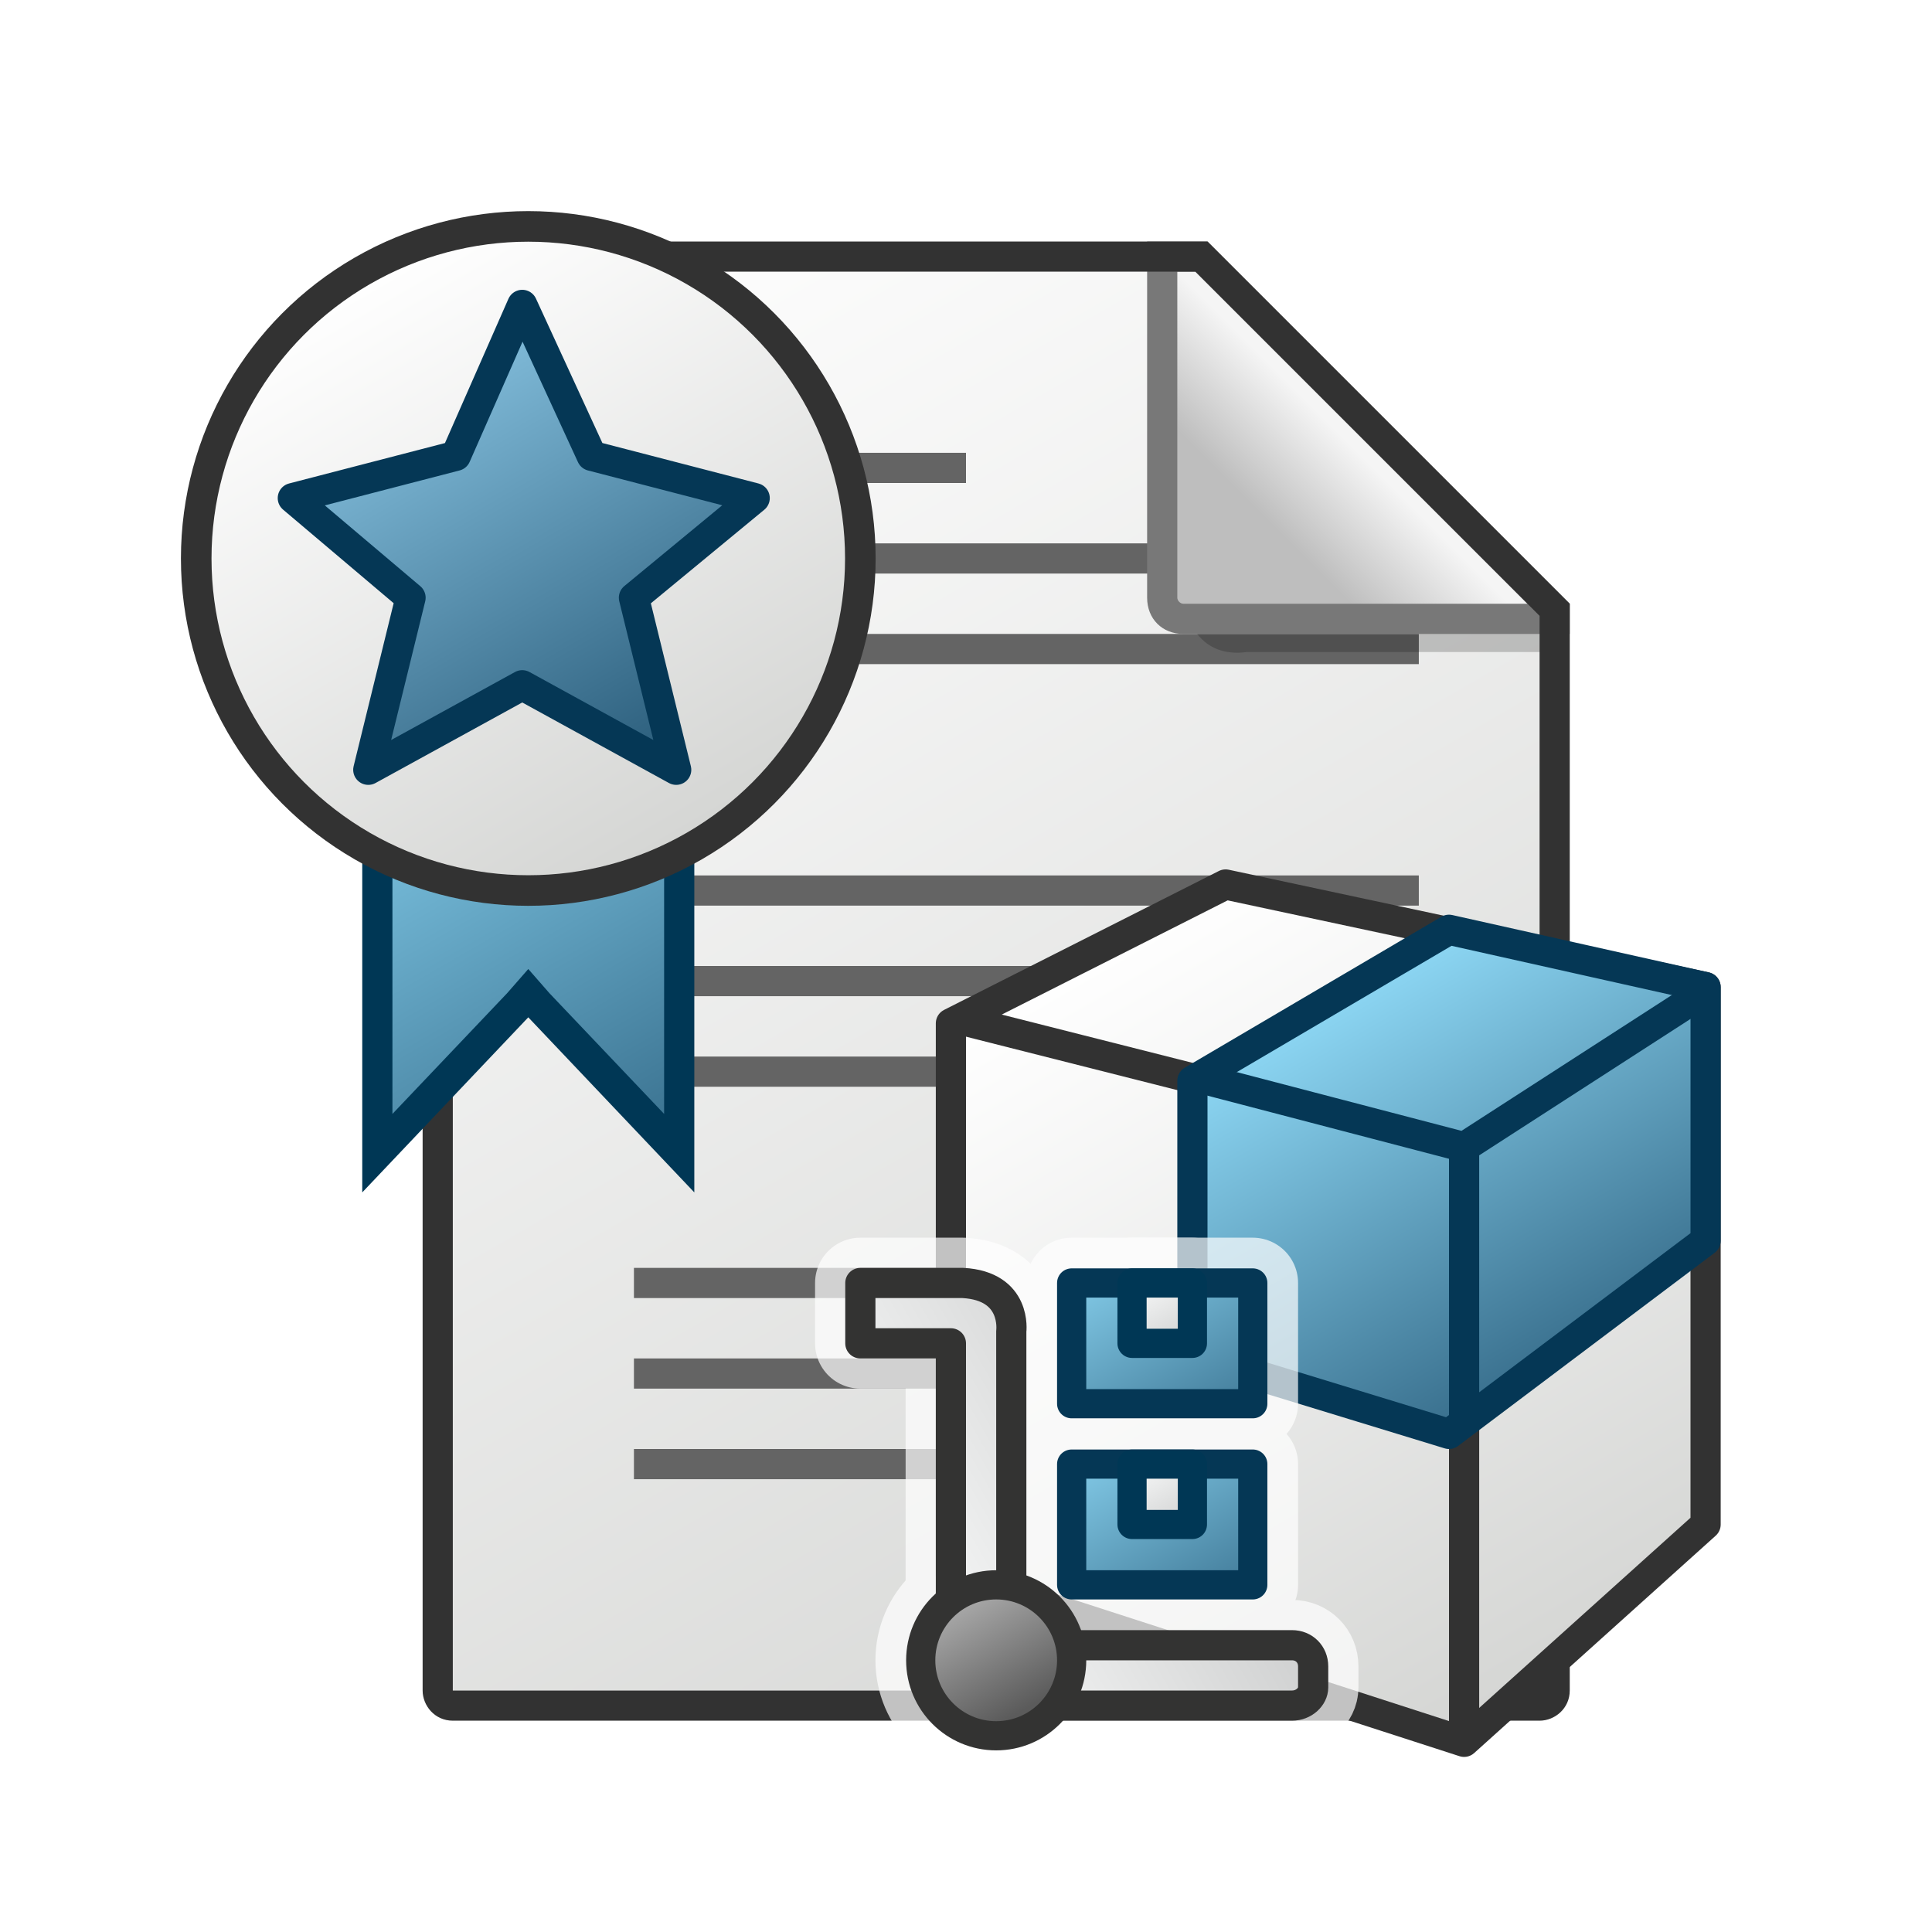
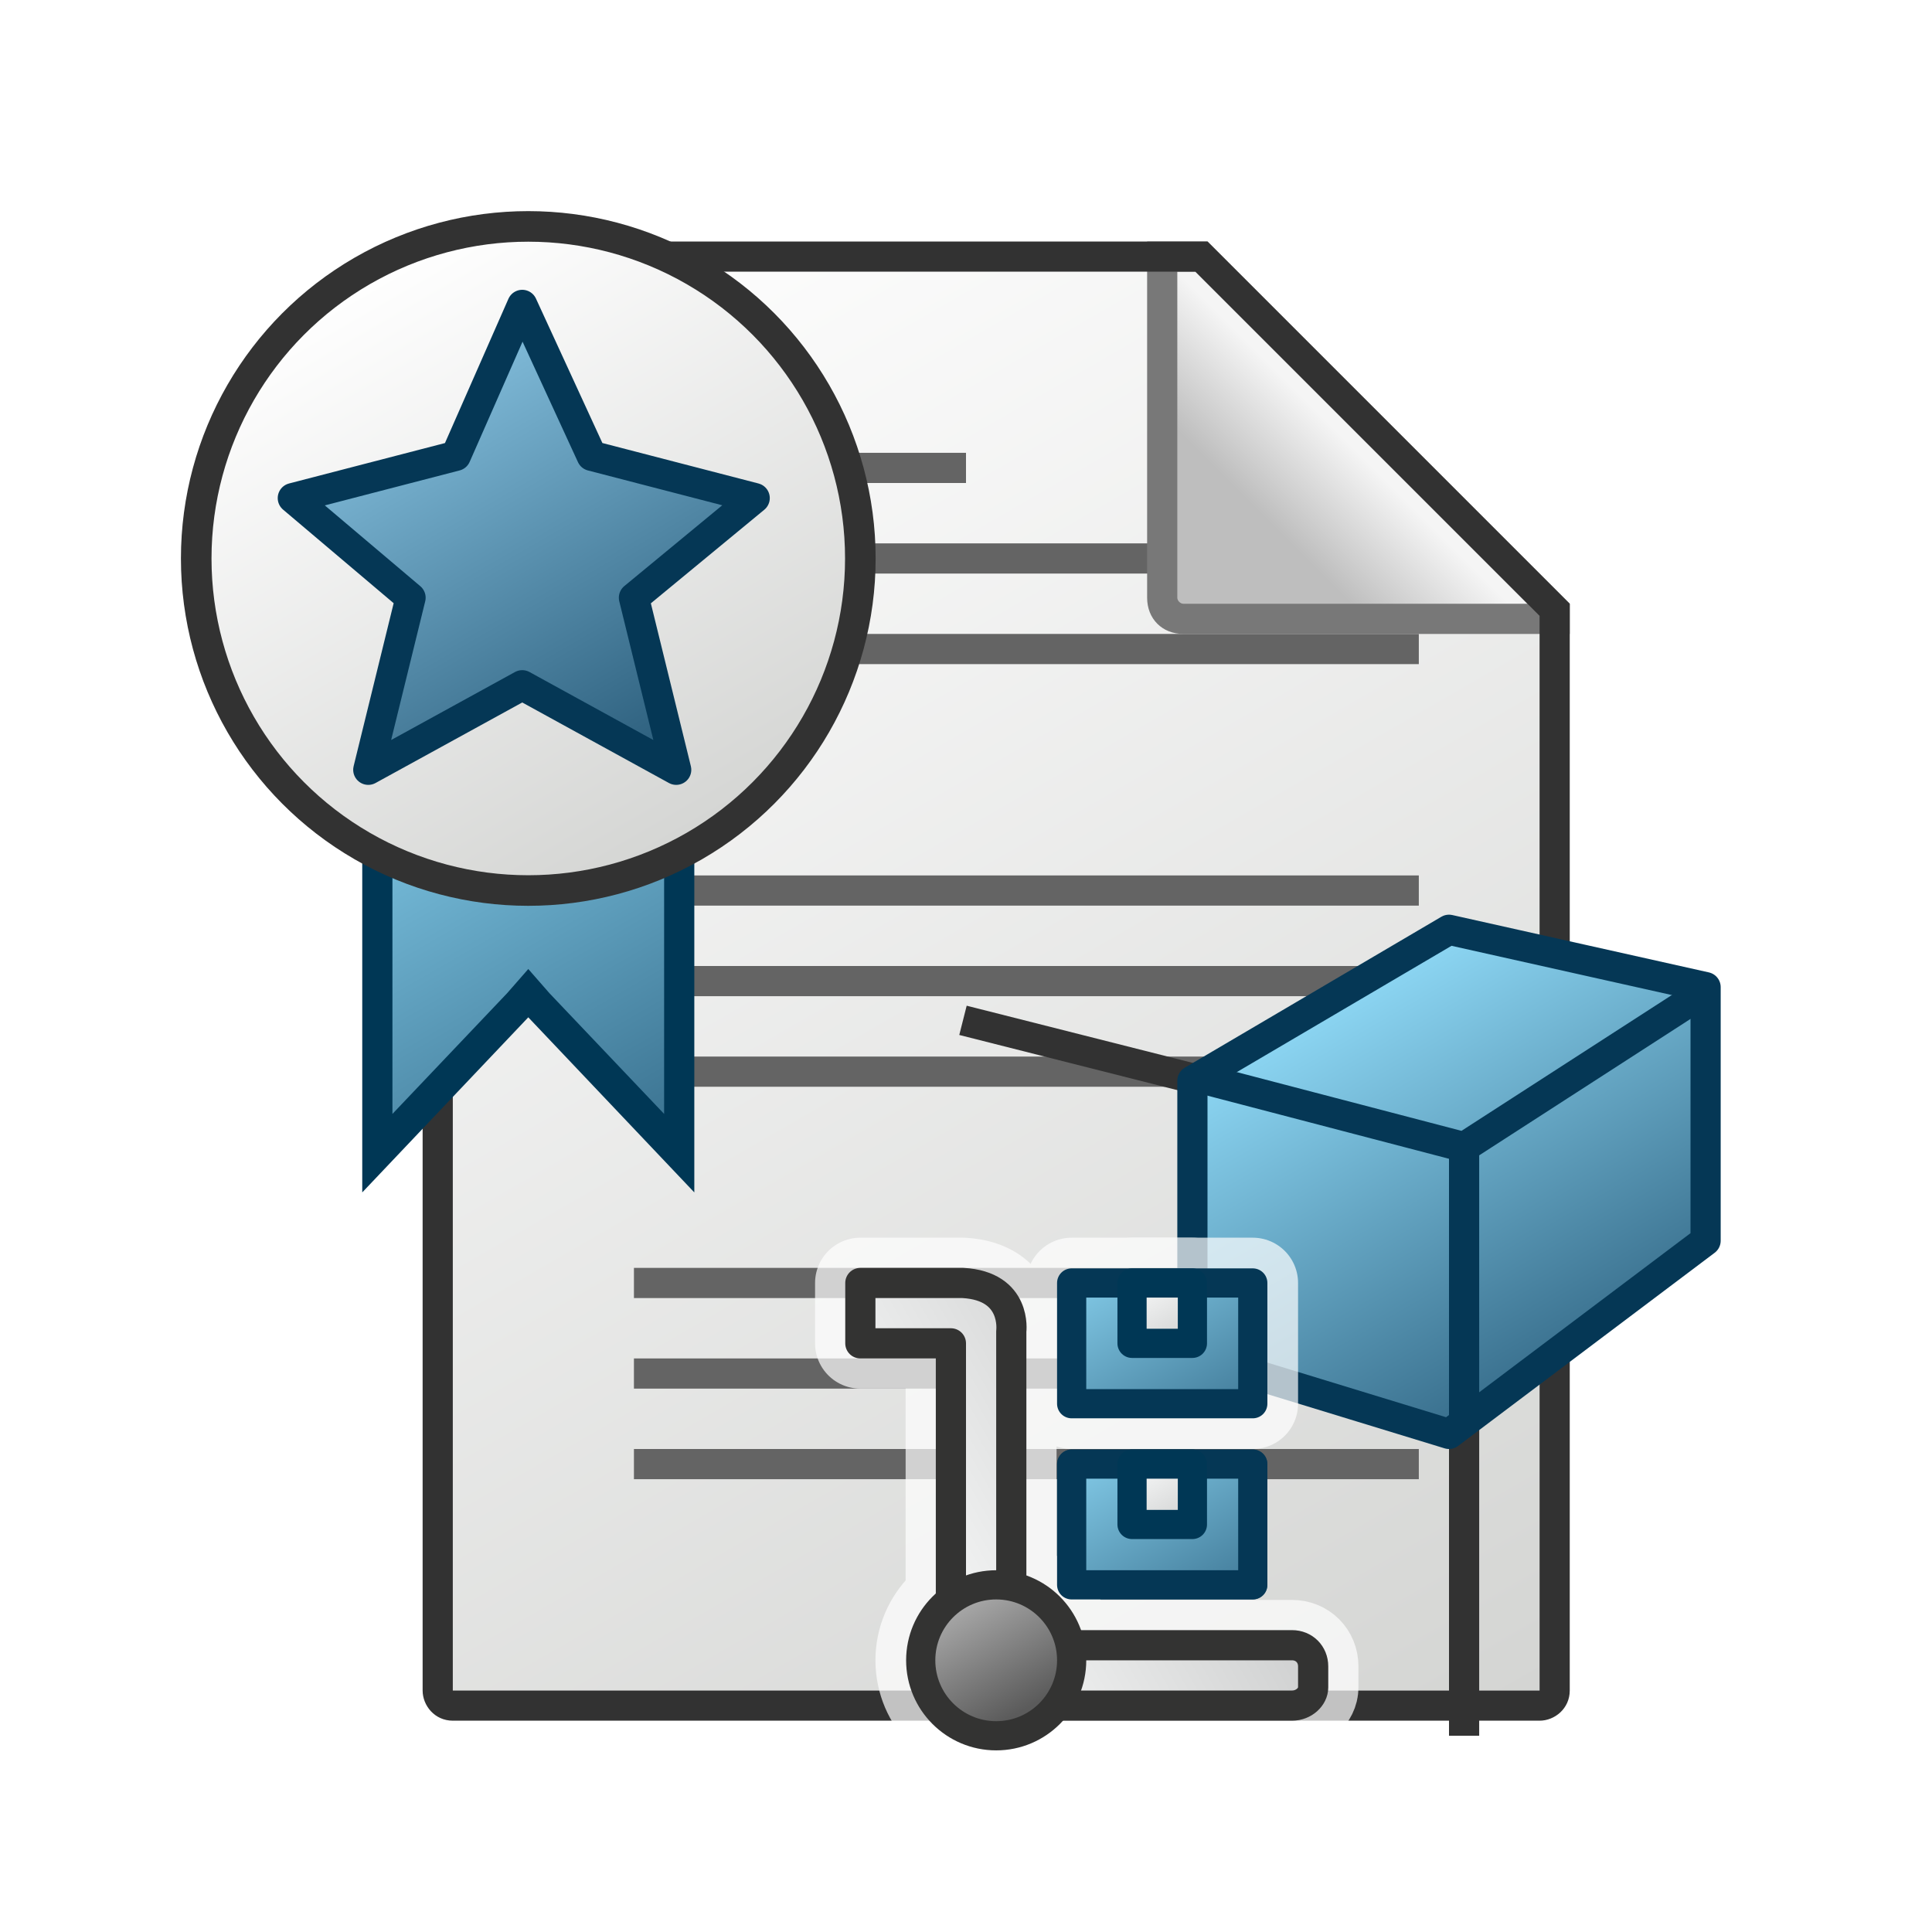
<svg xmlns="http://www.w3.org/2000/svg" version="1.1" id="Layer_1" x="0px" y="0px" viewBox="0 0 64 64" style="enable-background:new 0 0 64 64;" xml:space="preserve">
  <style type="text/css">
	.st0{fill:url(#SVGID_1_);}
	.st1{fill:#646464;}
	.st2{opacity:0.2;filter:url(#DS_GaussianBlur_2);}
	.st3{fill:url(#SVGID_2_);}
	.st4{fill:#787878;}
	.st5{fill:#323232;}
	.st6{fill:url(#SVGID_3_);}
	.st7{fill:#003755;}
	.st8{fill:url(#SVGID_4_);stroke:#323232;stroke-width:1.01;stroke-linejoin:round;stroke-miterlimit:10;}
	.st9{fill:url(#SVGID_5_);stroke:#053755;stroke-linejoin:round;stroke-miterlimit:10;}
	.st10{fill:url(#SVGID_6_);}
	.st11{fill:url(#SVGID_7_);}
	.st12{fill:url(#SVGID_8_);}
	.st13{fill:url(#SVGID_9_);stroke:#323232;stroke-width:1.013;stroke-linejoin:round;stroke-miterlimit:10;}
	.st14{fill:url(#SVGID_10_);stroke:#053755;stroke-linejoin:round;stroke-miterlimit:10;}
	.st15{fill:url(#SVGID_11_);}
	.st16{fill:url(#SVGID_12_);stroke:#787878;stroke-linejoin:round;stroke-miterlimit:10;}
	.st17{fill:none;stroke:#323232;stroke-miterlimit:10;}
	.st18{fill:url(#SVGID_13_);stroke:#003755;stroke-miterlimit:10;}
	.st19{fill:url(#SVGID_14_);stroke:#323232;stroke-linejoin:round;stroke-miterlimit:10;}
	.st20{fill:#053755;}
	.st21{fill:url(#SVGID_15_);}
	.st22{fill:url(#SVGID_16_);stroke:#787878;stroke-miterlimit:10;}
	.st23{fill:url(#SVGID_17_);}
	.st24{fill:url(#SVGID_18_);stroke:#787878;stroke-miterlimit:10;}
	.st25{fill:url(#SVGID_19_);stroke:#003755;stroke-miterlimit:10;}
	.st26{fill:url(#SVGID_20_);stroke:#323232;stroke-width:0.951;stroke-linejoin:round;stroke-miterlimit:10;}
	.st27{opacity:0.7;}
	.st28{fill:#FFFFFF;}
	.st29{fill:url(#SVGID_21_);stroke:#323232;stroke-linecap:round;stroke-linejoin:round;stroke-miterlimit:10;}
	.st30{fill:none;stroke:#323232;stroke-linejoin:round;stroke-miterlimit:10;}
	.st31{fill:url(#SVGID_22_);stroke:#053755;stroke-linecap:round;stroke-linejoin:round;stroke-miterlimit:10;}
	.st32{fill:none;stroke:#053755;stroke-miterlimit:10;}
	.st33{fill:none;stroke:#FFFFFF;stroke-width:2;stroke-linejoin:round;stroke-miterlimit:10;}
	.st34{fill:#333332;}
	.st35{fill:url(#SVGID_23_);stroke:#333332;stroke-width:1.183;stroke-linecap:round;stroke-linejoin:round;stroke-miterlimit:1;}
	.st36{fill:url(#SVGID_24_);stroke:#323232;stroke-linecap:round;stroke-linejoin:round;stroke-miterlimit:10;}
	.st37{fill:url(#SVGID_25_);stroke:#053755;stroke-linecap:round;stroke-linejoin:round;stroke-miterlimit:10;}
	.st38{opacity:0.8;}
	.st39{fill:url(#SVGID_26_);stroke:#333332;stroke-width:1.183;stroke-linecap:round;stroke-linejoin:round;stroke-miterlimit:1;}
	.st40{fill:none;stroke:#FFFFFF;stroke-linejoin:round;stroke-miterlimit:10;}
	.st41{fill:url(#SVGID_27_);stroke:#333332;stroke-width:1.183;stroke-linecap:round;stroke-linejoin:round;stroke-miterlimit:1;}
	.st42{fill:url(#SVGID_28_);stroke:#323232;stroke-linecap:round;stroke-linejoin:round;stroke-miterlimit:10;}
	.st43{fill:url(#SVGID_29_);stroke:#053755;stroke-linecap:round;stroke-linejoin:round;stroke-miterlimit:10;}
	.st44{fill:url(#SVGID_30_);stroke:#323232;stroke-linecap:round;stroke-linejoin:round;stroke-miterlimit:10;}
	.st45{fill:url(#SVGID_31_);stroke:#053755;stroke-linecap:round;stroke-linejoin:round;stroke-miterlimit:10;}
	.st46{fill:url(#SVGID_32_);stroke:#333332;stroke-linecap:round;stroke-linejoin:round;stroke-miterlimit:1;}
	.st47{fill:url(#SVGID_33_);stroke:#333332;stroke-width:1.178;stroke-linecap:round;stroke-linejoin:round;stroke-miterlimit:1;}
	.st48{fill:url(#SVGID_34_);stroke:#053755;stroke-width:1.178;stroke-linecap:round;stroke-linejoin:round;stroke-miterlimit:1;}
	.st49{fill:url(#SVGID_35_);stroke:#053755;stroke-width:1.178;stroke-linecap:round;stroke-linejoin:round;stroke-miterlimit:1;}
	.st50{fill:url(#SVGID_36_);stroke:#333332;stroke-linecap:round;stroke-linejoin:round;stroke-miterlimit:1;}
	.st51{fill:url(#SVGID_37_);stroke:#333332;stroke-width:1.178;stroke-linecap:round;stroke-linejoin:round;stroke-miterlimit:1;}
	.st52{fill:url(#SVGID_38_);stroke:#053755;stroke-width:1.178;stroke-linecap:round;stroke-linejoin:round;stroke-miterlimit:1;}
	.st53{fill:url(#SVGID_39_);stroke:#053755;stroke-width:1.178;stroke-linecap:round;stroke-linejoin:round;stroke-miterlimit:1;}
	.st54{fill:url(#SVGID_40_);stroke:#323232;stroke-linecap:round;stroke-linejoin:round;stroke-miterlimit:10;}
	.st55{fill:url(#SVGID_41_);stroke:#053755;stroke-linecap:round;stroke-linejoin:round;stroke-miterlimit:10;}
	.st56{fill:url(#SVGID_42_);stroke:#333332;stroke-linecap:round;stroke-linejoin:round;stroke-miterlimit:1;}
	.st57{fill:url(#SVGID_43_);stroke:#333332;stroke-linecap:round;stroke-linejoin:round;stroke-miterlimit:1;}
	.st58{fill:url(#SVGID_44_);stroke:#053755;stroke-width:0.974;stroke-linecap:round;stroke-linejoin:round;stroke-miterlimit:1;}
	.st59{fill:url(#SVGID_45_);stroke:#053755;stroke-width:0.974;stroke-linecap:round;stroke-linejoin:round;stroke-miterlimit:1;}
	.st60{fill:url(#SVGID_46_);stroke:#333332;stroke-linecap:round;stroke-linejoin:round;stroke-miterlimit:1;}
	.st61{fill:url(#SVGID_47_);stroke:#333332;stroke-linecap:round;stroke-linejoin:round;stroke-miterlimit:1;}
	.st62{fill:url(#SVGID_48_);stroke:#053755;stroke-width:0.974;stroke-linecap:round;stroke-linejoin:round;stroke-miterlimit:1;}
	.st63{fill:url(#SVGID_49_);stroke:#053755;stroke-width:0.974;stroke-linecap:round;stroke-linejoin:round;stroke-miterlimit:1;}
	.st64{fill:url(#SVGID_50_);stroke:#003755;stroke-miterlimit:10;}
	.st65{fill:url(#SVGID_51_);stroke:#323232;stroke-width:0.982;stroke-linejoin:round;stroke-miterlimit:10;}
	.st66{fill:url(#SVGID_52_);stroke:#323232;stroke-linecap:round;stroke-linejoin:round;stroke-miterlimit:10;}
	.st67{fill:url(#SVGID_53_);stroke:#053755;stroke-linecap:round;stroke-linejoin:round;stroke-miterlimit:10;}
	.st68{fill:url(#SVGID_54_);stroke:#333332;stroke-linecap:round;stroke-linejoin:round;stroke-miterlimit:1;}
	.st69{fill:url(#SVGID_55_);stroke:#333332;stroke-width:0.967;stroke-linecap:round;stroke-linejoin:round;stroke-miterlimit:1;}
	.st70{fill:url(#SVGID_56_);stroke:#053755;stroke-width:0.967;stroke-linecap:round;stroke-linejoin:round;stroke-miterlimit:1;}
	.st71{fill:url(#SVGID_57_);stroke:#053755;stroke-width:0.967;stroke-linecap:round;stroke-linejoin:round;stroke-miterlimit:1;}
	.st72{fill:url(#SVGID_58_);stroke:#003755;stroke-width:0.967;stroke-linecap:round;stroke-linejoin:round;stroke-miterlimit:1;}
	.st73{fill:url(#SVGID_59_);stroke:#003755;stroke-width:0.967;stroke-linecap:round;stroke-linejoin:round;stroke-miterlimit:1;}
	.st74{fill:none;stroke:#FFFFFF;stroke-width:3;stroke-linejoin:round;stroke-miterlimit:10;}
	.st75{fill:url(#SVGID_60_);stroke:#333332;stroke-linecap:round;stroke-linejoin:round;stroke-miterlimit:1;}
	.st76{fill:url(#SVGID_61_);stroke:#333332;stroke-width:0.967;stroke-linecap:round;stroke-linejoin:round;stroke-miterlimit:1;}
	.st77{fill:url(#SVGID_62_);stroke:#053755;stroke-width:0.967;stroke-linecap:round;stroke-linejoin:round;stroke-miterlimit:1;}
	.st78{fill:url(#SVGID_63_);stroke:#053755;stroke-width:0.967;stroke-linecap:round;stroke-linejoin:round;stroke-miterlimit:1;}
	.st79{fill:url(#SVGID_64_);stroke:#003755;stroke-width:0.967;stroke-linecap:round;stroke-linejoin:round;stroke-miterlimit:1;}
	.st80{fill:url(#SVGID_65_);stroke:#003755;stroke-width:0.967;stroke-linecap:round;stroke-linejoin:round;stroke-miterlimit:1;}
	.st81{fill:url(#SVGID_66_);}
	.st82{fill:url(#SVGID_67_);}
	.st83{fill:url(#SVGID_68_);}
	.st84{fill:url(#SVGID_69_);stroke:#323232;stroke-width:0.995;stroke-linejoin:round;stroke-miterlimit:10;}
	.st85{fill:url(#SVGID_70_);stroke:#053755;stroke-linejoin:round;stroke-miterlimit:10;}
	.st86{fill:url(#SVGID_71_);stroke:#323232;stroke-linecap:round;stroke-linejoin:round;stroke-miterlimit:10;}
	.st87{fill:url(#SVGID_72_);stroke:#053755;stroke-linecap:round;stroke-linejoin:round;stroke-miterlimit:10;}
	.st88{fill:url(#SVGID_73_);stroke:#333332;stroke-linecap:round;stroke-linejoin:round;stroke-miterlimit:1;}
	.st89{fill:url(#SVGID_74_);stroke:#333332;stroke-linecap:round;stroke-linejoin:round;stroke-miterlimit:1;}
	.st90{fill:url(#SVGID_75_);stroke:#053755;stroke-width:0.976;stroke-linecap:round;stroke-linejoin:round;stroke-miterlimit:1;}
	.st91{fill:url(#SVGID_76_);stroke:#053755;stroke-width:0.976;stroke-linecap:round;stroke-linejoin:round;stroke-miterlimit:1;}
	.st92{fill:url(#SVGID_77_);stroke:#003755;stroke-linecap:round;stroke-linejoin:round;stroke-miterlimit:1;}
	.st93{fill:url(#SVGID_78_);stroke:#003755;stroke-linecap:round;stroke-linejoin:round;stroke-miterlimit:1;}
	.st94{fill:url(#SVGID_79_);stroke:#333332;stroke-linecap:round;stroke-linejoin:round;stroke-miterlimit:1;}
	.st95{fill:url(#SVGID_80_);stroke:#333332;stroke-linecap:round;stroke-linejoin:round;stroke-miterlimit:1;}
	.st96{fill:url(#SVGID_81_);stroke:#053755;stroke-width:0.976;stroke-linecap:round;stroke-linejoin:round;stroke-miterlimit:1;}
	.st97{fill:url(#SVGID_82_);stroke:#053755;stroke-width:0.976;stroke-linecap:round;stroke-linejoin:round;stroke-miterlimit:1;}
	.st98{fill:url(#SVGID_83_);stroke:#003755;stroke-linecap:round;stroke-linejoin:round;stroke-miterlimit:1;}
	.st99{fill:url(#SVGID_84_);stroke:#003755;stroke-linecap:round;stroke-linejoin:round;stroke-miterlimit:1;}
	.st100{fill:url(#SVGID_85_);stroke:#323232;stroke-linecap:round;stroke-linejoin:round;stroke-miterlimit:10;}
	.st101{fill:url(#SVGID_86_);stroke:#053755;stroke-linecap:round;stroke-linejoin:round;stroke-miterlimit:10;}
	.st102{fill:url(#SVGID_87_);stroke:#333332;stroke-width:1.208;stroke-linecap:round;stroke-linejoin:round;stroke-miterlimit:1;}
	.st103{fill:url(#SVGID_88_);stroke:#333332;stroke-width:1.208;stroke-linecap:round;stroke-linejoin:round;stroke-miterlimit:1;}
	.st104{fill:url(#SVGID_89_);stroke:#053755;stroke-width:1.206;stroke-linecap:round;stroke-linejoin:round;stroke-miterlimit:1;}
	.st105{fill:url(#SVGID_90_);stroke:#053755;stroke-width:1.206;stroke-linecap:round;stroke-linejoin:round;stroke-miterlimit:1;}
	.st106{fill:url(#SVGID_91_);stroke:#003755;stroke-width:1.139;stroke-linecap:round;stroke-linejoin:round;stroke-miterlimit:1;}
	.st107{fill:url(#SVGID_92_);stroke:#003755;stroke-width:1.139;stroke-linecap:round;stroke-linejoin:round;stroke-miterlimit:1;}
	.st108{fill:none;stroke:#FFFFFF;stroke-width:3.625;stroke-linejoin:round;stroke-miterlimit:10;}
	.st109{fill:url(#SVGID_93_);stroke:#333332;stroke-linecap:round;stroke-linejoin:round;stroke-miterlimit:1;}
	.st110{fill:url(#SVGID_94_);stroke:#333332;stroke-width:1.034;stroke-linecap:round;stroke-linejoin:round;stroke-miterlimit:1;}
	.st111{fill:url(#SVGID_95_);stroke:#053755;stroke-linecap:round;stroke-linejoin:round;stroke-miterlimit:1;}
	.st112{fill:url(#SVGID_96_);stroke:#053755;stroke-linecap:round;stroke-linejoin:round;stroke-miterlimit:1;}
	.st113{fill:url(#SVGID_97_);stroke:#003755;stroke-linecap:round;stroke-linejoin:round;stroke-miterlimit:1;}
	.st114{fill:url(#SVGID_98_);stroke:#003755;stroke-linecap:round;stroke-linejoin:round;stroke-miterlimit:1;}
</style>
  <filter height="200%" id="DS_GaussianBlur_2" width="200%" x="-50%" y="-50%">
    <feGaussianBlur stdDeviation="1" />
  </filter>
  <g>
    <linearGradient id="SVGID_1_" gradientUnits="userSpaceOnUse" x1="15.837" y1="8.517" x2="45.188" y2="59.355">
      <stop offset="0" style="stop-color:#FFFFFF" />
      <stop offset="1" style="stop-color:#D4D5D3" />
    </linearGradient>
    <polygon class="st0" points="15,56 15,9 39.7,9 51,20.5 51,56  " />
  </g>
  <rect x="20" y="15" class="st1" width="12" height="1" />
  <rect x="21" y="18" class="st1" width="26" height="1" />
  <rect x="21" y="21" class="st1" width="26" height="1" />
  <rect x="21" y="29" class="st1" width="26" height="1" />
  <rect x="21" y="32" class="st1" width="26" height="1" />
  <rect x="21" y="35" class="st1" width="26" height="1" />
  <rect x="21" y="45" class="st1" width="26" height="1" />
  <rect x="21" y="42" class="st1" width="26" height="1" />
  <rect x="21" y="48" class="st1" width="26" height="1" />
  <g class="st2">
-     <path d="M41.3,21.6c-1.5,0.2-2.1-1-2.1-2.1V8.2l12.4,12.1v1.3H41.3z" />
-   </g>
+     </g>
  <g>
    <linearGradient id="SVGID_2_" gradientUnits="userSpaceOnUse" x1="44.759" y1="14.741" x2="42.128" y2="17.372">
      <stop offset="0" style="stop-color:#F5F5F5" />
      <stop offset="1" style="stop-color:#BEBEBE" />
    </linearGradient>
    <path class="st3" d="M39.2,20.5c-0.4,0-0.7-0.3-0.7-0.7V8.5h1.3l11.7,11.7v0.3H39.2z" />
    <path class="st4" d="M39.6,9l11,11H39.2c-0.1,0-0.2-0.1-0.2-0.2V9H39.6 M40,8h-2v11.8c0,0.7,0.5,1.2,1.2,1.2H52v-1L40,8L40,8z" />
  </g>
  <g>
    <path class="st5" d="M39.6,9L51,20.4L51,56l-36,0l0-47H39.6 M40,8H15c-0.5,0-1,0.4-1,1v47c0,0.5,0.4,1,1,1h36c0.5,0,1-0.4,1-1V20   L40,8L40,8z" />
  </g>
  <g>
    <g>
      <linearGradient id="SVGID_3_" gradientUnits="userSpaceOnUse" x1="12.851" y1="22.297" x2="22.149" y2="38.403">
        <stop offset="0" style="stop-color:#8CD7F5" />
        <stop offset="1" style="stop-color:#376E8C" />
      </linearGradient>
      <polygon class="st6" points="17.5,32.9 12.5,38.2 12.5,22.5 22.5,22.5 22.5,38.2   " />
      <path class="st7" d="M22,23v13.9l-3.8-4l-0.7-0.8l-0.7,0.8l-3.8,4V23H22 M22.7,22H12.3c-0.2,0-0.3,0.1-0.3,0.3v17.2l5.5-5.8    l5.5,5.8V22.3C23,22.1,22.9,22,22.7,22L22.7,22z" />
    </g>
  </g>
  <linearGradient id="SVGID_4_" gradientUnits="userSpaceOnUse" x1="11.999" y1="8.972" x2="23.001" y2="28.028">
    <stop offset="0" style="stop-color:#FFFFFF" />
    <stop offset="1" style="stop-color:#D4D5D3" />
  </linearGradient>
  <circle style="fill:url(#SVGID_4_);stroke:#323232;stroke-width:1.013;stroke-linejoin:round;stroke-miterlimit:10;" cx="17.5" cy="18.5" r="11" />
  <linearGradient id="SVGID_5_" gradientUnits="userSpaceOnUse" x1="13.54" y1="12.286" x2="21.46" y2="26.003">
    <stop offset="0" style="stop-color:#83BEDC" />
    <stop offset="1" style="stop-color:#285A78" />
  </linearGradient>
  <path class="st9" d="M17.3,10.1l2.3,5l5.4,1.4L21,19.8l1.4,5.7l-5.1-2.8l-5.1,2.8l1.4-5.7l-3.9-3.3l5.4-1.4L17.3,10.1z" />
  <g>
    <linearGradient id="SVGID_6_" gradientUnits="userSpaceOnUse" x1="37.177" y1="30.64" x2="51.747" y2="55.877">
      <stop offset="0" style="stop-color:#FFFFFF" />
      <stop offset="1" style="stop-color:#D4D5D3" />
    </linearGradient>
-     <polygon style="fill:url(#SVGID_6_);stroke:#323232;stroke-linecap:round;stroke-linejoin:round;stroke-miterlimit:10;" points="   31.5,33.9 40.6,29.3 56.5,32.7 56.5,50.5 48.5,57.7 31.5,52.2  " />
    <polyline class="st30" points="48.5,57.5 48.5,38 56.2,33 48.5,38 31.9,33.8  " />
    <linearGradient id="SVGID_7_" gradientUnits="userSpaceOnUse" x1="44.565" y1="32.834" x2="51.767" y2="45.308">
      <stop offset="0" style="stop-color:#8DD7F4" />
      <stop offset="1" style="stop-color:#386E8C" />
    </linearGradient>
    <polygon style="fill:url(#SVGID_7_);stroke:#053755;stroke-linecap:round;stroke-linejoin:round;stroke-miterlimit:10;" points="   39.5,44.9 39.5,35.8 48,30.8 56.5,32.7 56.5,41.1 48,47.5  " />
    <polyline class="st32" points="48.5,47 48.5,38 56.4,32.9 48.5,38 39.7,35.7  " />
  </g>
  <g>
    <g class="st27">
      <g>
        <g>
          <g>
            <path class="st28" d="M42.8,56.5H31.5v-12h-3v-2h3.4c1.8,0.1,1.6,1.6,1.6,1.6v10.4h9.3c0.4,0,0.7,0.3,0.7,0.7v0.7       C43.5,56.2,43.2,56.5,42.8,56.5z" />
            <circle class="st28" cx="33" cy="55" r="2.5" />
            <rect x="35.5" y="48.5" class="st28" width="6" height="4" />
            <rect x="35.5" y="42.5" class="st28" width="6" height="4" />
-             <rect x="37.5" y="42.5" class="st28" width="2" height="2" />
            <rect x="37.5" y="48.5" class="st28" width="2" height="2" />
          </g>
        </g>
      </g>
      <g>
        <g>
          <g>
            <linearGradient id="SVGID_8_" gradientUnits="userSpaceOnUse" x1="30.532" y1="52.517" x2="38.565" y2="47.88">
              <stop offset="0" style="stop-color:#F5F6F6" />
              <stop offset="0.992" style="stop-color:#D2D3D3" />
            </linearGradient>
            <path style="fill:url(#SVGID_8_);stroke:#333332;stroke-linecap:round;stroke-linejoin:round;stroke-miterlimit:1;" d="       M42.8,56.5H31.5v-12h-3v-2h3.4c1.8,0.1,1.6,1.6,1.6,1.6v10.4h9.3c0.4,0,0.7,0.3,0.7,0.7v0.7C43.5,56.2,43.2,56.5,42.8,56.5z" />
            <linearGradient id="SVGID_9_" gradientUnits="userSpaceOnUse" x1="31.837" y1="52.986" x2="33.94" y2="56.628">
              <stop offset="0" style="stop-color:#ABABAB" />
              <stop offset="1" style="stop-color:#5B5B5B" />
            </linearGradient>
            <circle style="fill:url(#SVGID_9_);stroke:#333332;stroke-width:0.967;stroke-linecap:round;stroke-linejoin:round;stroke-miterlimit:1;" cx="33" cy="55" r="2.5" />
            <linearGradient id="SVGID_10_" gradientUnits="userSpaceOnUse" x1="40.606" y1="54.147" x2="36.37" y2="46.811">
              <stop offset="0" style="stop-color:#386F8D" />
              <stop offset="1" style="stop-color:#8DD7F4" />
            </linearGradient>
            <rect x="35.5" y="48.5" style="fill:url(#SVGID_10_);stroke:#053755;stroke-width:0.967;stroke-linecap:round;stroke-linejoin:round;stroke-miterlimit:1;" width="6" height="4" />
            <linearGradient id="SVGID_11_" gradientUnits="userSpaceOnUse" x1="40.606" y1="48.147" x2="36.37" y2="40.811">
              <stop offset="0" style="stop-color:#386F8D" />
              <stop offset="1" style="stop-color:#8DD7F4" />
            </linearGradient>
            <rect x="35.5" y="42.5" style="fill:url(#SVGID_11_);stroke:#053755;stroke-width:0.967;stroke-linecap:round;stroke-linejoin:round;stroke-miterlimit:1;" width="6" height="4" />
            <linearGradient id="SVGID_12_" gradientUnits="userSpaceOnUse" x1="37.958" y1="42.562" x2="39.095" y2="44.53">
              <stop offset="0" style="stop-color:#F5F6F6" />
              <stop offset="0.992" style="stop-color:#D2D3D3" />
            </linearGradient>
            <rect x="37.5" y="42.5" style="fill:url(#SVGID_12_);stroke:#003755;stroke-width:0.967;stroke-linecap:round;stroke-linejoin:round;stroke-miterlimit:1;" width="2" height="2" />
            <linearGradient id="SVGID_13_" gradientUnits="userSpaceOnUse" x1="37.958" y1="48.562" x2="39.095" y2="50.53">
              <stop offset="0" style="stop-color:#F5F6F6" />
              <stop offset="0.992" style="stop-color:#D2D3D3" />
            </linearGradient>
            <rect x="37.5" y="48.5" style="fill:url(#SVGID_13_);stroke:#003755;stroke-width:0.967;stroke-linecap:round;stroke-linejoin:round;stroke-miterlimit:1;" width="2" height="2" />
          </g>
        </g>
      </g>
      <g>
        <g>
          <g>
            <path class="st74" d="M42.8,56.5H31.5v-12h-3v-2h3.4c1.8,0.1,1.6,1.6,1.6,1.6v10.4h9.3c0.4,0,0.7,0.3,0.7,0.7v0.7       C43.5,56.2,43.2,56.5,42.8,56.5z" />
            <circle class="st74" cx="33" cy="55" r="2.5" />
-             <rect x="35.5" y="48.5" class="st74" width="6" height="4" />
            <rect x="35.5" y="42.5" class="st74" width="6" height="4" />
            <rect x="37.5" y="42.5" class="st74" width="2" height="2" />
-             <rect x="37.5" y="48.5" class="st74" width="2" height="2" />
          </g>
        </g>
      </g>
    </g>
    <g>
      <g>
        <g>
          <linearGradient id="SVGID_14_" gradientUnits="userSpaceOnUse" x1="30.532" y1="52.517" x2="38.565" y2="47.88">
            <stop offset="0" style="stop-color:#F5F6F6" />
            <stop offset="0.992" style="stop-color:#D2D3D3" />
          </linearGradient>
          <path style="fill:url(#SVGID_14_);stroke:#333332;stroke-linecap:round;stroke-linejoin:round;stroke-miterlimit:1;" d="      M42.8,56.5H31.5v-12h-3v-2h3.4c1.8,0.1,1.6,1.6,1.6,1.6v10.4h9.3c0.4,0,0.7,0.3,0.7,0.7v0.7C43.5,56.2,43.2,56.5,42.8,56.5z" />
          <linearGradient id="SVGID_15_" gradientUnits="userSpaceOnUse" x1="31.837" y1="52.986" x2="33.94" y2="56.628">
            <stop offset="0" style="stop-color:#ABABAB" />
            <stop offset="1" style="stop-color:#5B5B5B" />
          </linearGradient>
          <circle style="fill:url(#SVGID_15_);stroke:#333332;stroke-width:0.967;stroke-linecap:round;stroke-linejoin:round;stroke-miterlimit:1;" cx="33" cy="55" r="2.5" />
          <linearGradient id="SVGID_16_" gradientUnits="userSpaceOnUse" x1="40.606" y1="54.147" x2="36.37" y2="46.811">
            <stop offset="0" style="stop-color:#386F8D" />
            <stop offset="1" style="stop-color:#8DD7F4" />
          </linearGradient>
          <rect x="35.5" y="48.5" style="fill:url(#SVGID_16_);stroke:#053755;stroke-width:0.967;stroke-linecap:round;stroke-linejoin:round;stroke-miterlimit:1;" width="6" height="4" />
          <linearGradient id="SVGID_17_" gradientUnits="userSpaceOnUse" x1="40.606" y1="48.147" x2="36.37" y2="40.811">
            <stop offset="0" style="stop-color:#386F8D" />
            <stop offset="1" style="stop-color:#8DD7F4" />
          </linearGradient>
          <rect x="35.5" y="42.5" style="fill:url(#SVGID_17_);stroke:#053755;stroke-width:0.967;stroke-linecap:round;stroke-linejoin:round;stroke-miterlimit:1;" width="6" height="4" />
          <linearGradient id="SVGID_18_" gradientUnits="userSpaceOnUse" x1="37.958" y1="42.562" x2="39.095" y2="44.53">
            <stop offset="0" style="stop-color:#F5F6F6" />
            <stop offset="0.992" style="stop-color:#D2D3D3" />
          </linearGradient>
          <rect x="37.5" y="42.5" style="fill:url(#SVGID_18_);stroke:#003755;stroke-width:0.967;stroke-linecap:round;stroke-linejoin:round;stroke-miterlimit:1;" width="2" height="2" />
          <linearGradient id="SVGID_19_" gradientUnits="userSpaceOnUse" x1="37.958" y1="48.562" x2="39.095" y2="50.53">
            <stop offset="0" style="stop-color:#F5F6F6" />
            <stop offset="0.992" style="stop-color:#D2D3D3" />
          </linearGradient>
          <rect x="37.5" y="48.5" style="fill:url(#SVGID_19_);stroke:#003755;stroke-width:0.967;stroke-linecap:round;stroke-linejoin:round;stroke-miterlimit:1;" width="2" height="2" />
        </g>
      </g>
    </g>
  </g>
</svg>